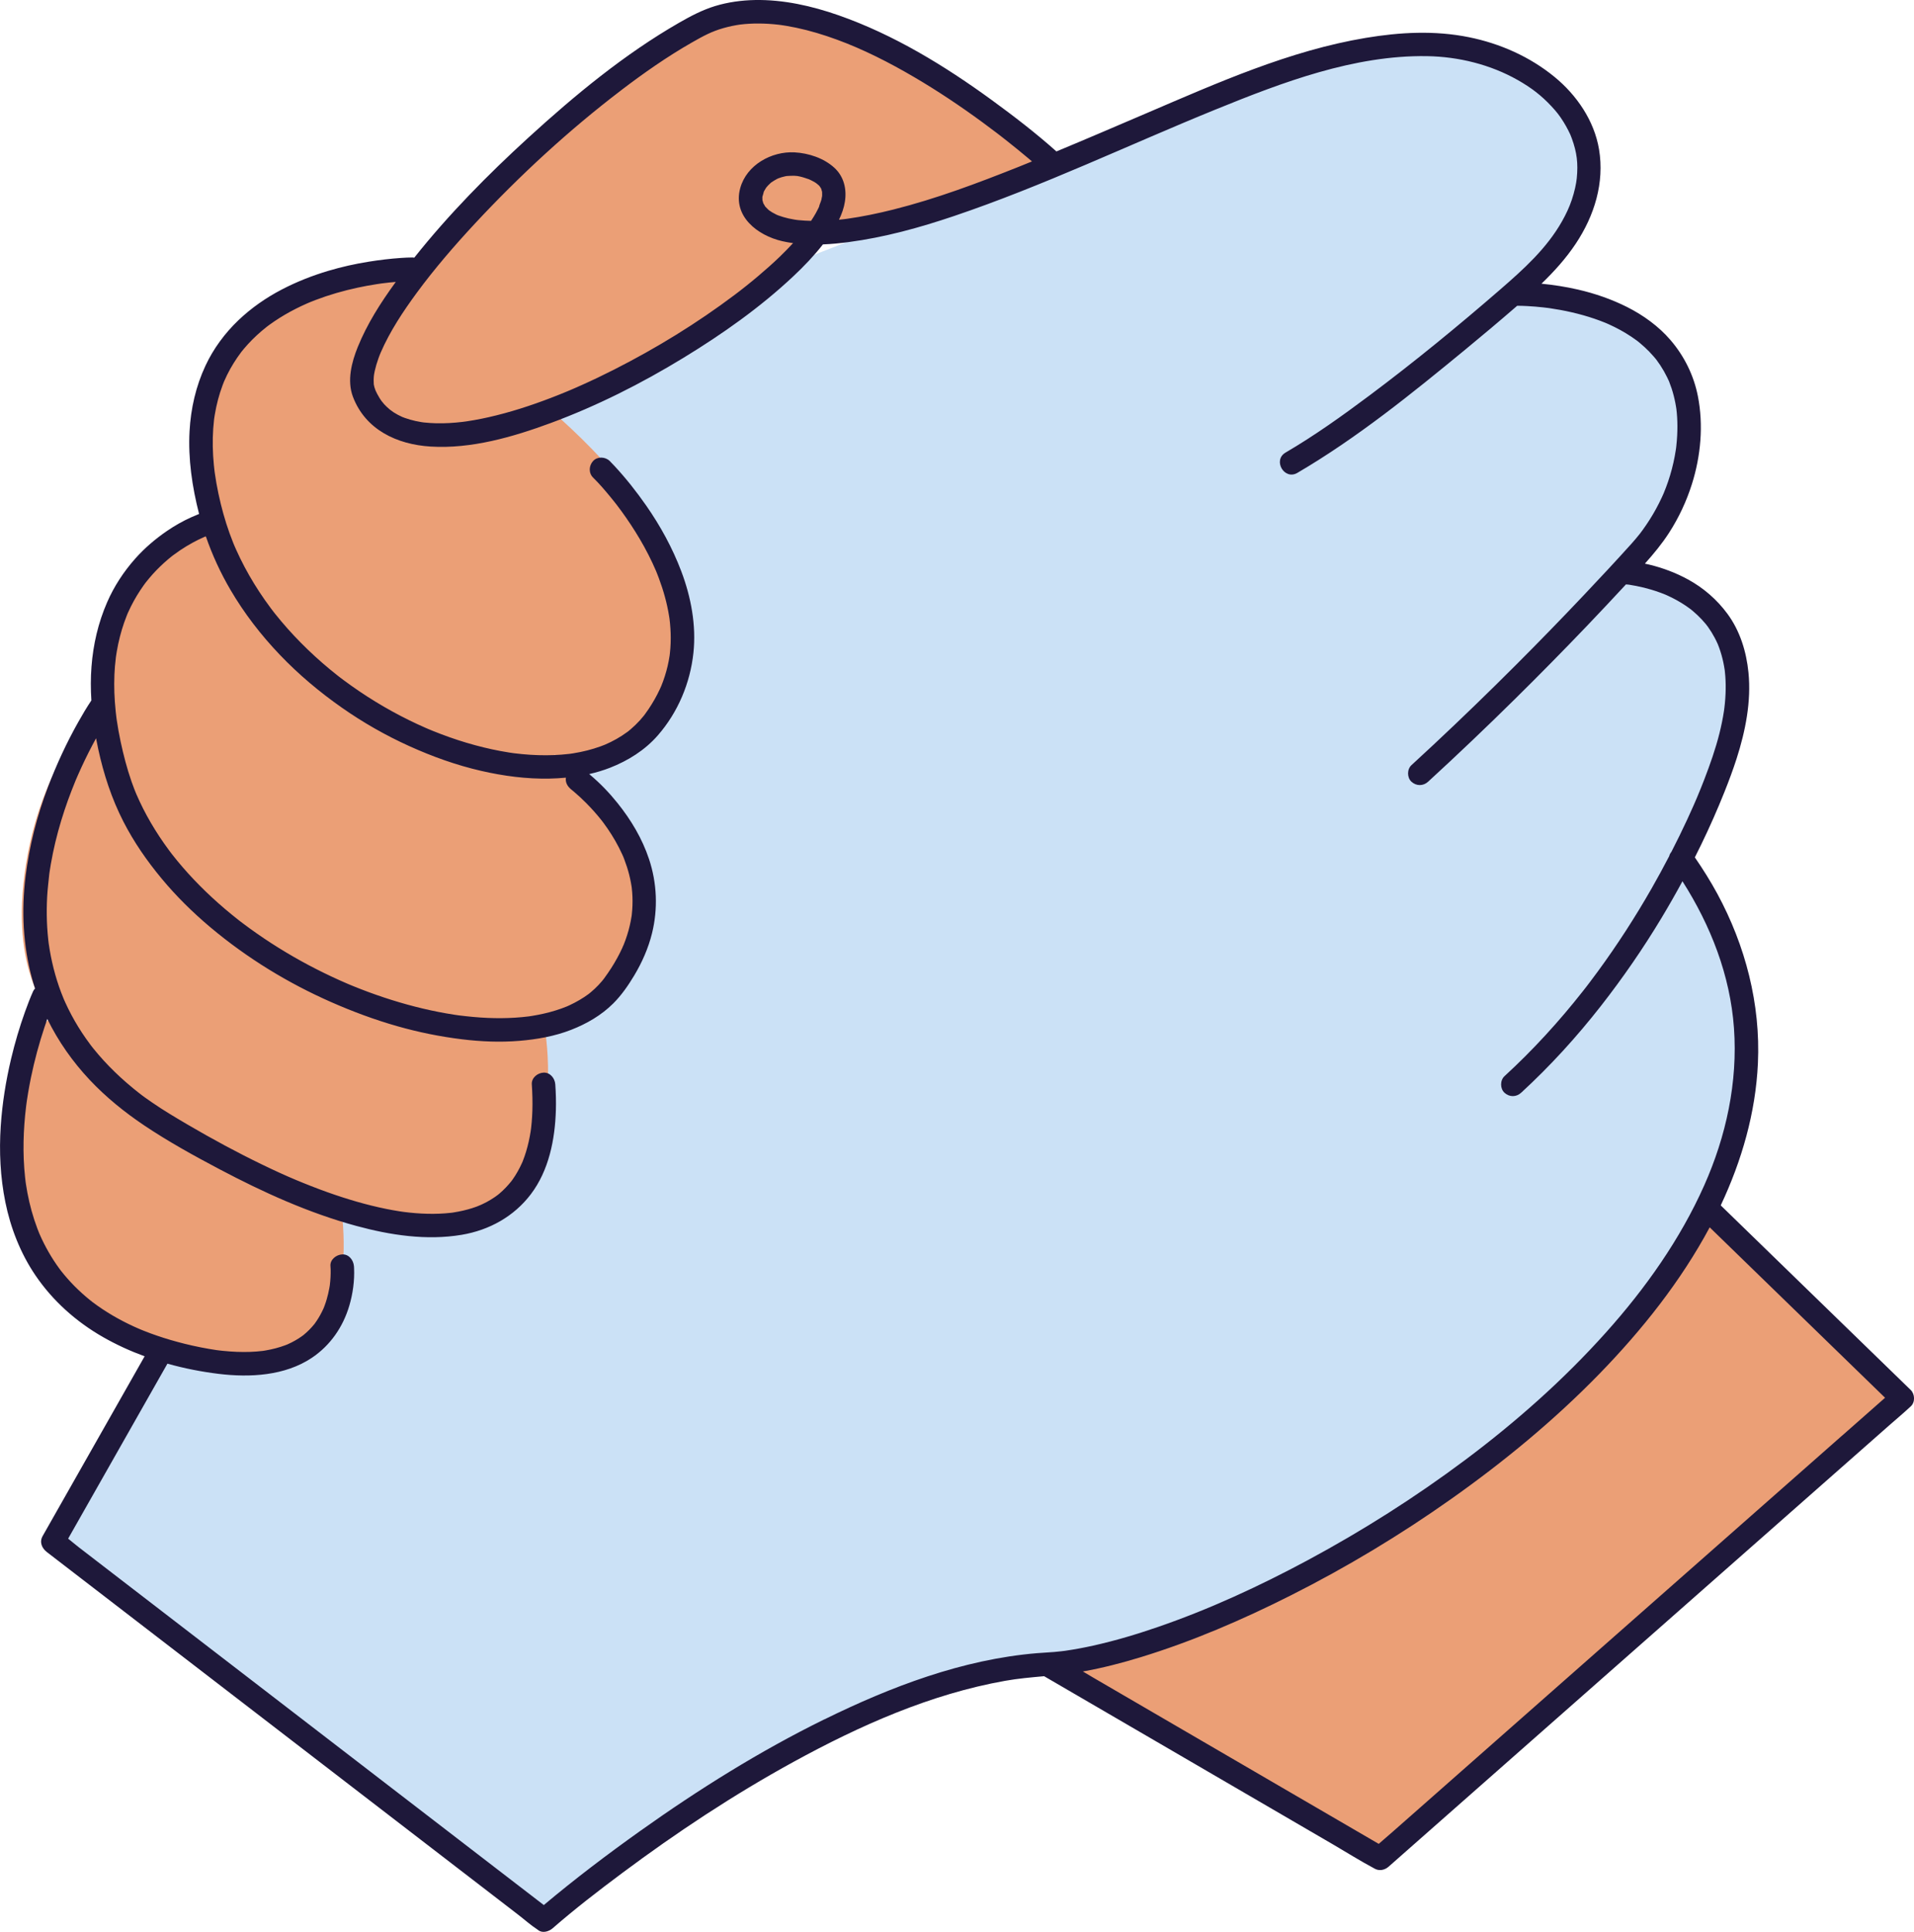
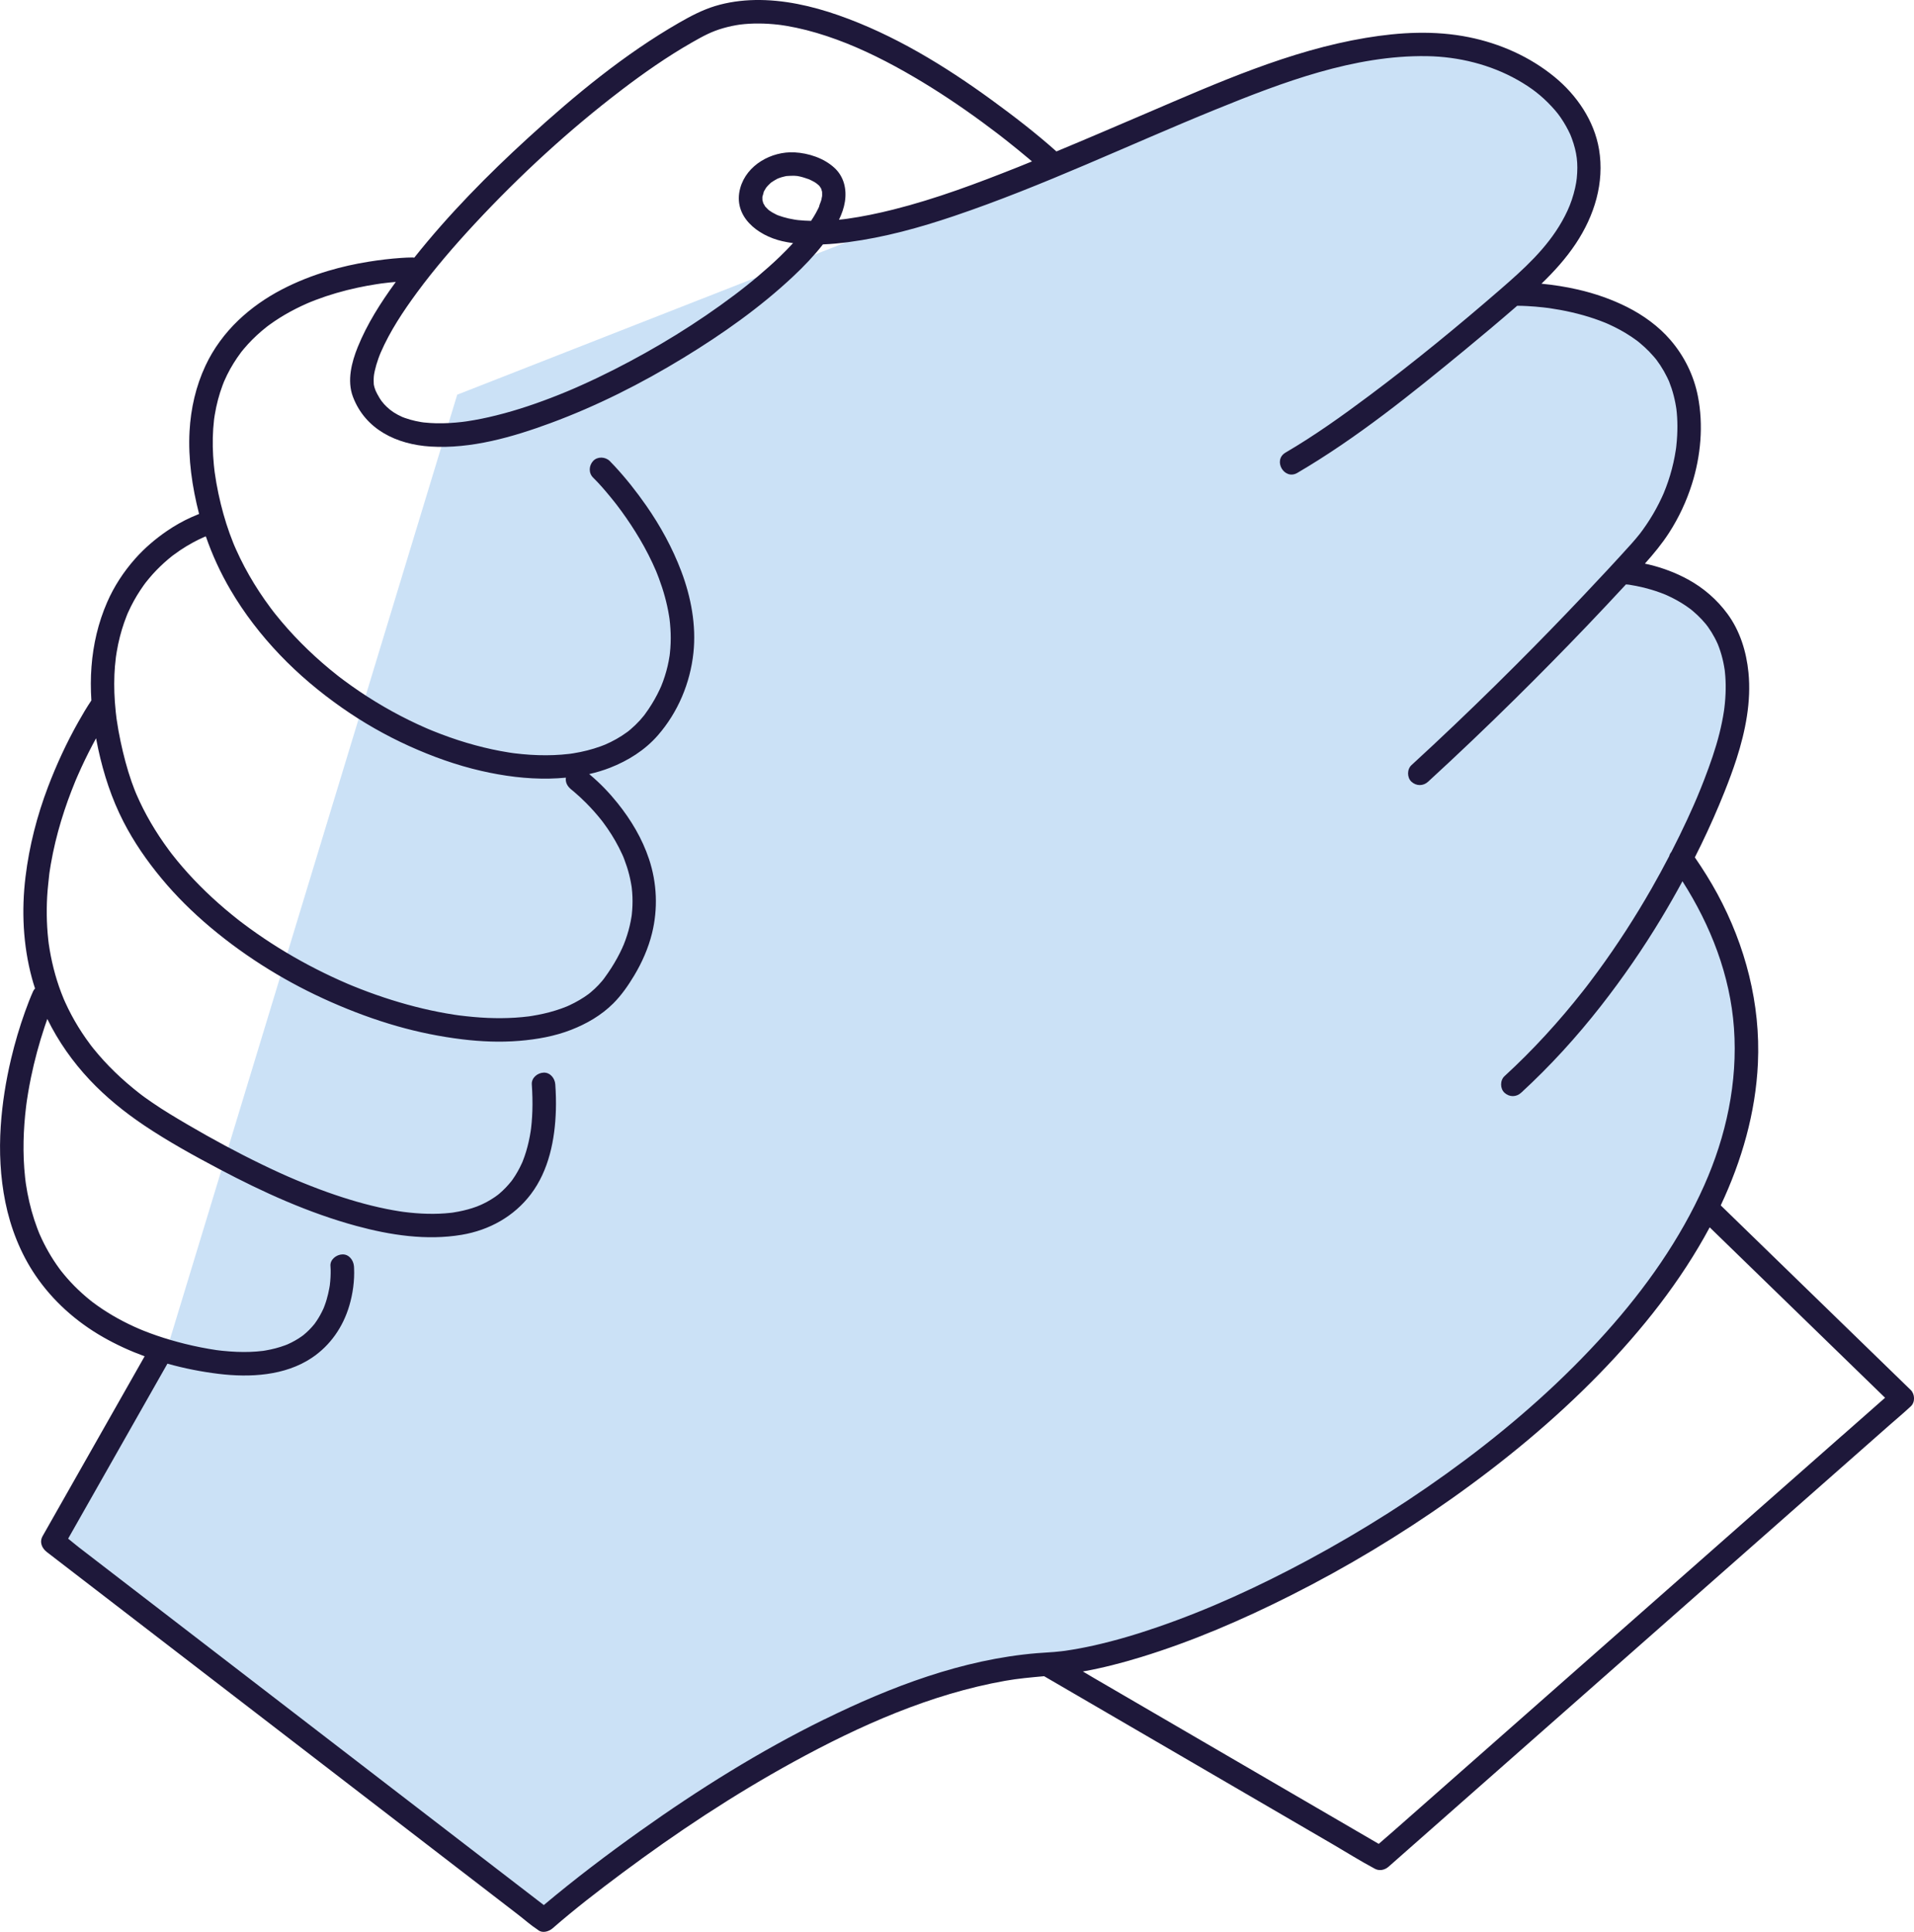
<svg xmlns="http://www.w3.org/2000/svg" id="Livello_2" viewBox="0 0 815.08 822.53">
  <defs>
    <style>.cls-1{fill:#1e183a;}.cls-1,.cls-2,.cls-3{stroke-width:0px;}.cls-2{fill:#cbe1f6;}.cls-3{fill:#eb9f76;}</style>
  </defs>
  <g id="Livello_1-2">
    <path class="cls-2" d="M70.85,575.26l-48.38,81.26,209.28,160.98s97.35-89.34,183.17-104.2c85.83-14.86,163.62-39.32,234.66-108.31,71.04-68.99,107.77-118.57,92.21-185.42-7.27-31.23-25.83-54.11-25.83-54.11,0,0,69.26-100.76-24.07-121.72,0,0,44.01-31.74,23.36-77.5-20.66-45.76-74.16-38.32-74.16-38.32,0,0,69.67-41.55,21.2-90.01-48.47-48.46-156.79,8.37-156.79,8.37l-310.79,121.76-123.86,407.23" />
-     <path class="cls-3" d="M726.01,516.31l84.09,75.18-223.77,203.57-133.66-87.11s175.27-36.87,273.34-191.64Z" />
-     <path class="cls-3" d="M145.81,117.86s-67.67,9.64-58.26,90.51l4.32,16.96s-51.06,2.68-48.09,74.57c0,0-25,20.56-32.68,67.89-7.68,47.33,11.36,65.1,11.36,65.1,0,0-17.45,7.86-16.39,67.31,1.06,59.45,45.49,70.77,64.77,75.06,19.28,4.29,82.06,21.38,74.97-56.83,0,0,60.43,18.33,76.87-13.82,16.44-32.15,9.07-68,9.07-68,0,0,34.59-5,42.12-45.88,7.53-40.88-37.92-69.41-37.92-69.41,0,0,46.99,11.06,54.67-49.69,7.68-60.75-91.66-124.17-91.66-124.17l-17.97-29.6h-35.18Z" />
-     <path class="cls-3" d="M448.86,70.28S375.82-1.25,318.87,4.62c-56.95,5.88-152.54,127.41-152.54,127.41,0,0-34.04,51.84,27.65,52.9,61.7,1.05,154.01-85.85,154.01-85.85,0,0,37.49-1.97,100.87-28.79Z" />
    <path class="cls-1" d="M694.13,248.96s-.01,0-.02,0h.03s0,0-.01,0Z" />
    <path class="cls-1" d="M734.25,301.97c-.11.61-.06.35,0,0h0Z" />
    <path class="cls-1" d="M129.19,568.45c-1.18.84-.34.27,0,0h0Z" />
-     <path class="cls-1" d="M38.78,553.91c.21.14.43.29.56.46,0,0,0,0,0,0-.37-.49-.64-.58-.57-.47Z" />
+     <path class="cls-1" d="M38.78,553.91c.21.14.43.29.56.46,0,0,0,0,0,0-.37-.49-.64-.58-.57-.47" />
    <path class="cls-1" d="M59.42,565.88c.06.03.13.06.19.08.07.03.15.06.22.09.27.1.52.16-.41-.18Z" />
    <path class="cls-1" d="M134.05,563.51c-.84,1.01-.26.34,0,0h0Z" />
    <path class="cls-1" d="M21,372.23c-.05.45-.08.85,0,0h0Z" />
    <path class="cls-1" d="M192.46,516.32c.08-.01.16-.02.25-.03.06,0,.12-.02.18-.03.14-.02.29-.05.43-.07.03-.01-.17,0-.86.13Z" />
    <path class="cls-1" d="M222.52,494.6c-.54,1.15-.19.44,0,0h0Z" />
-     <path class="cls-1" d="M347.86,78.3c-.13-.07-.16-.08,0,0h0Z" />
    <path class="cls-1" d="M159.97,166.29s0,.02.01.02c-.06-.17-.1-.29-.13-.35.04.11.08.21.12.32Z" />
    <path class="cls-1" d="M180.24,179.83s.02,0,.02,0c-.07-.01-.12-.02-.16-.02.05,0,.09.01.14.02Z" />
    <path class="cls-1" d="M813.63,591.76c-9.36-9.09-18.72-18.19-28.08-27.28-14.89-14.47-29.78-28.93-44.67-43.4-2.7-2.62-5.4-5.25-8.1-7.87,8.95-19,14.86-39.43,15.83-60.5,1.16-25.19-5.31-50.07-17.28-72.17-2.9-5.34-6.13-10.5-9.58-15.5.93-1.85,1.87-3.71,2.77-5.58,3.54-7.32,6.84-14.75,9.85-22.3,1.86-4.66,3.64-9.41,5.17-14.18,3.75-11.68,6.28-24.31,5.05-36.62-.89-8.92-3.59-17.73-8.96-25.02-4.46-6.05-10.16-11-16.76-14.61-5.13-2.81-10.71-4.92-16.4-6.3-.66-.16-1.33-.31-1.99-.45,3.71-4.15,7.25-8.42,10.28-13.11,4.16-6.44,7.46-13.5,9.76-20.81,3.77-11.96,4.95-25.06,2.52-37.41-1.74-8.83-5.79-17.03-11.65-23.85-5.06-5.89-11.58-10.59-18.5-14.08-6.63-3.33-13.7-5.77-20.92-7.43-5.11-1.18-10.31-1.98-15.53-2.5,5.4-5.21,10.42-10.75,14.65-17.11,7.87-11.85,12.24-25.87,9.86-40.09-2.04-12.21-9.52-23.12-18.98-30.86-10.48-8.58-23.2-14.22-36.45-16.89-14.56-2.94-29.34-2.14-43.91.29-32.5,5.42-63.24,19.17-93.32,32.05-12.79,5.47-25.56,10.97-38.41,16.3-8.73-7.79-18.07-14.98-27.51-21.86-20.09-14.63-41.77-27.89-65.32-36.13C345.68,2.52,333.57-.22,321.48.01c-5.71.11-11.5.9-16.97,2.57-5.4,1.65-10.39,4.27-15.26,7.07-23.31,13.39-44.47,30.89-64.26,48.97-17.31,15.81-33.95,32.69-48.57,51.08-.26-.04-.51-.08-.79-.08-1.61,0-3.22.1-4.83.2-4.61.31-9.2.87-13.76,1.6-5.79.92-11.53,2.2-17.15,3.87-6.87,2.04-13.6,4.69-19.96,8.01-6.68,3.49-12.97,7.86-18.42,13.07-5.76,5.5-10.63,12.09-14,19.31-4.11,8.79-6.25,18.21-6.79,27.89-.65,11.81,1.12,23.76,4.04,35.18,0,.02.01.05.02.07-1.08.43-2.15.9-3.2,1.36-3.64,1.62-7.13,3.6-10.42,5.85-4.96,3.39-9.58,7.32-13.57,11.82-4.91,5.53-9.01,11.78-11.96,18.56-3.81,8.75-5.94,17.93-6.67,27.44-.37,4.78-.35,9.59-.05,14.38-2.02,2.99-3.85,6.12-5.62,9.26-4.96,8.81-9.22,18.03-12.82,27.48-4.7,12.36-8,25.18-9.6,38.31-1.76,14.39-1.07,29.18,2.73,43.2.4,1.48.85,2.95,1.33,4.41-.32.32-.61.67-.81,1.12-1.28,2.86-2.4,5.81-3.46,8.76-2.34,6.52-4.3,13.18-5.91,19.93-2.25,9.47-3.8,19.14-4.44,28.85-.71,10.77-.18,21.65,1.96,32.24,2.23,11.03,6.45,21.82,12.78,31.15,7.42,10.95,17.42,19.84,28.9,26.39,5.61,3.2,11.53,5.9,17.64,8.14l-37.64,66.32c-1.93,3.4-3.85,6.79-5.78,10.19-1.46,2.57-.37,5.17,1.79,6.84,6.92,5.32,13.84,10.64,20.76,15.97,16.62,12.79,33.24,25.57,49.87,38.36,20.21,15.55,40.43,31.1,60.64,46.65,17.4,13.39,34.8,26.77,52.21,40.16,5.76,4.43,11.52,8.86,17.28,13.3,2.68,2.06,5.3,4.43,8.15,6.27.13.08.25.19.37.28,1.82,1.4,4.53.55,6.06-.78,9.63-8.38,19.56-16.02,29.59-23.5,23.26-17.35,47.55-33.42,73.01-47.37,28.2-15.46,58.38-28.9,90.23-34.54,5.47-.97,10.99-1.45,16.51-1.95,4.24,2.47,8.48,4.94,12.73,7.41,11.33,6.6,22.66,13.19,34,19.79,13.66,7.95,27.32,15.9,40.98,23.86,11.81,6.88,23.62,13.75,35.43,20.63,5.73,3.34,11.39,6.92,17.25,10.04.08.04.17.1.25.15,2.02,1.18,4.38.7,6.06-.78,1.97-1.74,3.95-3.48,5.92-5.22,5.4-4.76,10.81-9.52,16.21-14.29,7.96-7.02,15.92-14.03,23.88-21.05,9.75-8.6,19.51-17.19,29.26-25.79,10.64-9.38,21.28-18.75,31.92-28.13l32.22-28.4c10.06-8.86,20.12-17.73,30.17-26.59l25.39-22.38c6.11-5.38,12.22-10.77,18.33-16.15,2.87-2.53,5.84-4.99,8.64-7.61.12-.11.25-.22.37-.33,2.01-1.77,1.84-5.28,0-7.07ZM698.46,227.05c.12-.15.13-.16,0,0h0ZM713.92,174.38c0,.06.01.08,0,0h0ZM683.74,137.45c-.14-.06-.18-.08,0,0h0ZM684.36,137.71c-.06-.02-.15-.06-.23-.1.08.03.16.07.23.1ZM659.56,131.14c-.07,0-.14-.02-.22-.03.07.01.14.02.22.03ZM264.42,38.5c9.69-7.38,19.7-14.4,30.28-20.44,4.95-2.82,8.29-4.64,13.35-6.09,1.18-.34,2.38-.63,3.58-.89.68-.14,1.36-.27,2.05-.39.18-.03,1.37-.21,1.48-.23,2.57-.32,5.16-.46,7.75-.45,2.84,0,5.68.18,8.5.5.33.04.66.08.98.12.07,0,.1.01.14.02,0,0,0,0,.01,0,.74.11,1.49.22,2.23.34,1.42.24,2.83.51,4.24.8,5.91,1.25,11.71,3,17.38,5.08,11.16,4.08,22.27,9.71,32.96,15.99,10.03,5.88,19.7,12.36,29.07,19.23,2.02,1.48,4.03,2.99,6.03,4.51.45.34.89.68,1.33,1.02.03.02.05.04.08.06.02.01.03.02.04.03.21.17.43.33.64.5.92.72,1.85,1.44,2.76,2.17,2.93,2.32,5.82,4.68,8.68,7.08.5.42.99.85,1.49,1.27-1.97.8-3.94,1.61-5.92,2.4-17.39,6.91-34.95,13.53-53.13,18.09-6.51,1.63-13.09,3.01-19.74,3.94.03,0-.36.05-1.17.15-.72.09-1.45.17-2.18.24-.02,0-.03,0-.05,0,1.2-2.46,2.12-5.04,2.53-7.71.83-5.34-.42-10.69-4.52-14.43-4.47-4.09-10.96-6.22-16.93-6.54-9.81-.52-20.42,5.35-23.13,15.22-3.29,12.01,7.41,20.2,17.89,22.59,1.52.35,3.06.62,4.61.83-1.81,1.95-3.66,3.86-5.57,5.7-3.03,2.92-6.18,5.71-9.39,8.42-1.69,1.43-3.41,2.83-5.14,4.21-.84.67-1.68,1.32-2.52,1.98-.2.15-.4.31-.6.46-.54.41-1.09.83-1.63,1.24-16.09,12.12-33.39,22.72-51.35,31.83-4.59,2.33-9.24,4.56-13.94,6.66-1.14.51-2.29,1.02-3.43,1.51-.54.23-1.08.46-1.61.69-.05.02-.15.06-.24.1-.33.14-.66.27-.98.41-2.26.94-4.53,1.85-6.81,2.72-8.61,3.3-17.41,6.15-26.41,8.18-2.04.46-4.09.88-6.15,1.24-1,.18-2,.34-3,.49-.29.04-.59.08-.88.13.06-.01-.89.11-1.25.16-3.67.43-7.37.65-11.07.57-1.7-.04-3.4-.16-5.09-.33-.15-.02-.29-.03-.41-.05.08.01.18.03.3.05-.11-.02-.22-.03-.33-.05-.27-.03-.38-.06-.14-.02-.27-.04-.53-.08-.8-.12-.78-.13-1.56-.28-2.33-.45-1.53-.34-3.03-.76-4.51-1.29-.33-.12-.65-.24-.97-.36-.04-.01-.06-.02-.1-.04,0,0,0,0-.01,0-.63-.33-1.3-.61-1.93-.94-.62-.33-1.23-.69-1.82-1.07-.36-.23-1.63-1.22-1.46-1.04-.9-.76-1.78-1.54-2.58-2.42-.42-.46-1.54-2.01-.64-.7-.43-.62-.88-1.22-1.28-1.87-.36-.58-.7-1.18-1.02-1.79-.18-.35-.35-.71-.52-1.06-.06-.11-.1-.22-.15-.32.02.05.04.1.06.17-.02-.06-.05-.13-.07-.19-.12-.28-.17-.46-.12-.32-.17-.45-.33-.9-.45-1.38-.08-.3-.12-.6-.2-.9,0-.02,0-.03-.01-.05,0-.01,0-.02,0-.03,0-.67-.08-1.33-.06-1.99,0-.39.03-.79.06-1.18,0-.1.04-.43.07-.68.04-.24.08-.53.09-.61.08-.43.16-.87.26-1.3.19-.86.41-1.71.66-2.55.26-.9.56-1.79.87-2.67.16-.44.32-.87.48-1.3.07-.19.35-.86.46-1.13,3.98-9.22,9.64-17.71,15.57-25.78,7.22-9.82,15.89-19.9,24.6-29.26,19.04-20.47,40.19-39.94,62.18-56.68ZM330.86,91.48c-.11-.05-.22-.1-.26-.12-.59-.29-1.17-.59-1.73-.92-.44-.26-.85-.59-1.3-.85-.17-.15-.35-.3-.52-.45-.37-.34-.71-.71-1.05-1.07-.05-.05-.09-.09-.13-.13-.03-.05-.06-.11-.1-.18-.21-.36-.42-.74-.64-1.1-.03-.04-.04-.07-.07-.1,0-.04-.01-.07-.03-.11-.1-.38-.22-.77-.32-1.15-.01-.04-.02-.07-.03-.11,0,0,0,0,0-.01,0-.38-.02-.78-.02-1.17,0-.09.01-.19.02-.29.2-.68.46-1.43.6-2.12.04-.09.09-.18.13-.26.22-.41.45-.81.71-1.2.08-.12.16-.23.24-.35.27-.28.51-.6.77-.88.32-.34.66-.66,1.01-.97.11-.1.23-.19.34-.29.82-.51,1.6-1.06,2.47-1.49.14-.07.28-.14.43-.2.47-.14.93-.35,1.4-.49.48-.14.96-.27,1.44-.37.25-.05.5-.09.75-.15,1.07-.04,2.11-.16,3.19-.12.24.01.98.08,1.33.1.07.01.14.02.17.03.36.07.72.13,1.07.21,1.29.29,2.5.74,3.74,1.15,0,0,0,0,.02,0,0,0,.02,0,.02.01.3.15.61.28.9.43.61.3,1.22.62,1.8.98.4.24.79.63,1.21.82-.31-.14-.49-.23-.6-.28.19.11.6.35.87.63.1.1.19.2.29.31.19.33.45.66.64.96.04.07.08.15.11.24.1.39.22.78.33,1.16.01.04.02.06.03.09,0,.02,0,.04,0,.06,0,.46.04.93.02,1.39,0,.15-.02.3-.03.45-.14.45-.17.99-.28,1.44-.26,1.03-.83,2.07-1.04,3.1-.12.25-.24.51-.36.76-.3.62-.62,1.22-.95,1.82-.64,1.15-1.33,2.26-2.06,3.35-1.81-.04-3.62-.13-5.42-.32-.22-.02-.44-.05-.66-.08-.15-.02-.68-.09-.89-.13-.88-.16-1.76-.31-2.64-.51-1.47-.34-2.92-.77-4.34-1.28-.1-.04-.4-.16-.61-.25ZM349.08,79.3s.06.07.1.1c.48.47.16.23-.1-.1ZM348.8,88.1s-.01.02-.02.03c.1-.35.41-.86.02-.03ZM315.08,123.85c-.54.42-.21.16,0,0h0ZM113.44,139.23c-.1.08-.2.16-.28.22.1-.07.19-.14.28-.22ZM113.64,139.07c.22-.18.16-.13,0,0h0ZM48.99,283.3c.1-1.16.22-2.31.36-3.46,0-.07.02-.14.03-.21.02-.16.04-.32.07-.48.08-.57.18-1.14.27-1.71.36-2.15.81-4.28,1.35-6.39.51-1.99,1.1-3.95,1.77-5.89.33-.95.68-1.88,1.05-2.82.08-.21.17-.42.25-.63.01-.04.04-.09.06-.16.02-.04.03-.07.04-.1.12-.27.24-.54.36-.81,1.47-3.26,3.2-6.41,5.18-9.39.46-.69.92-1.37,1.4-2.04.25-.34.49-.68.75-1.02.06-.08.12-.17.19-.25.96-1.19,1.93-2.37,2.95-3.51,1.98-2.18,4.1-4.24,6.34-6.15.51-.43,1.02-.85,1.54-1.27.16-.13.33-.26.49-.39.07-.05.13-.1.2-.15.99-.74,2-1.46,3.02-2.15,1.8-1.21,3.65-2.33,5.55-3.36,1.48-.8,2.98-1.54,4.52-2.22.07-.03.14-.06.21-.09.14-.06.28-.11.42-.17.1-.04.2-.08.3-.11,2.73,7.91,6.25,15.54,10.48,22.76,5.85,9.99,13,19.25,20.99,27.62,8.01,8.39,16.95,15.9,26.45,22.55,9.04,6.33,18.66,11.82,28.72,16.37,9.85,4.45,20.06,8.12,30.6,10.54,9.53,2.19,19.39,3.5,29.18,3.29,2.3-.05,4.61-.18,6.91-.4-.29,1.88.55,3.62,2.14,4.9-.32-.25-.64-.49-.22-.15.5.4.99.8,1.48,1.21,1.75,1.48,3.43,3.04,5.06,4.67,2.32,2.32,4.51,4.76,6.55,7.32.1.12.38.48.55.7,0,0,0,.01.01.02.18.24.36.48.54.72.57.77,1.12,1.54,1.66,2.33,1.15,1.68,2.24,3.4,3.25,5.17,1.06,1.85,2.04,3.75,2.93,5.7.12.27.25.55.37.82,0,.01.02.04.03.06.06.14.14.34.17.42.11.28.23.56.33.85.41,1.07.79,2.14,1.14,3.23.7,2.19,1.27,4.42,1.69,6.68.1.54.19,1.09.28,1.63,0,.06.03.18.05.31.02.17.04.36.05.44.14,1.22.23,2.45.28,3.68.1,2.5,0,5.01-.27,7.5-.01.1-.05.42-.07.6-.01.08-.02.16-.03.2-.11.72-.24,1.43-.38,2.15-.26,1.31-.57,2.61-.92,3.9-.39,1.39-.83,2.77-1.32,4.13-.24.65-.48,1.29-.74,1.93-.02.06-.05.11-.07.17-.2.32-.32.74-.47,1.08-1.36,2.99-2.95,5.87-4.72,8.64-.93,1.45-1.9,2.86-2.92,4.25-.14.19-.28.38-.42.57-.21.26-.41.51-.62.77-.97,1.15-2,2.24-3.1,3.27-.54.51-1.09,1-1.66,1.47-.26.22-.53.43-.8.65-.05.04-.1.08-.15.12-1.24.92-2.52,1.76-3.85,2.54-1.36.8-2.75,1.53-4.18,2.2-.37.17-.74.34-1.12.51-.04.02-.08.04-.12.05-.77.31-1.55.61-2.33.89-3.21,1.15-6.52,2.02-9.87,2.67-.86.17-1.72.32-2.58.46-.45.07-.91.14-1.36.21-.03,0-.06,0-.08.01-.06,0-.12.02-.18.02-1.85.23-3.7.4-5.55.52-3.9.25-7.8.27-11.7.11-4.12-.17-8.22-.57-12.31-1.08-.19-.03-.38-.05-.58-.08-.54-.08-1.08-.16-1.62-.24-1.09-.17-2.18-.35-3.27-.54-2.17-.38-4.33-.81-6.48-1.27-9.04-1.96-17.93-4.61-26.61-7.82-2.23-.83-4.45-1.69-6.66-2.59-.52-.21-1.04-.43-1.56-.65-.02,0-.03-.01-.05-.02-.24-.1-.47-.2-.71-.3-1.13-.48-2.25-.98-3.37-1.48-4.43-1.99-8.79-4.13-13.08-6.4-8.68-4.61-17.05-9.8-25.01-15.57-1.01-.73-2-1.47-3-2.22-.43-.32-.85-.65-1.28-.97-.26-.2-.51-.4-.77-.6-1.9-1.5-3.78-3.03-5.63-4.6-3.69-3.14-7.26-6.43-10.67-9.87-3.33-3.35-6.51-6.85-9.52-10.5-.76-.92-1.5-1.85-2.24-2.79-.04-.05-.08-.1-.12-.16-.09-.12-.18-.23-.27-.35-.36-.47-.71-.94-1.07-1.42-1.37-1.86-2.7-3.75-3.97-5.67-2.54-3.84-4.87-7.82-6.95-11.92-1.01-2.01-1.97-4.04-2.86-6.11-.07-.17-.15-.35-.22-.52-.22-.53-.43-1.06-.64-1.59-.41-1.06-.81-2.13-1.19-3.21-1.95-5.57-3.44-11.32-4.67-17.08-.65-3.05-1.21-6.11-1.65-9.2-.02-.14-.09-.62-.12-.84-.02-.17-.05-.35-.05-.42-.09-.73-.18-1.47-.26-2.21-.15-1.43-.28-2.86-.38-4.3-.36-5.15-.37-10.32.06-15.46ZM144.36,288.09s-.04-.03-.06-.04c-.43-.33-.18-.14.06.04ZM144.52,288.21c.05.04.1.07.11.08-.03-.03-.07-.05-.11-.08ZM351.05,732.04c-27.43,13.48-53.47,29.77-78.36,47.48-14.07,10.01-27.88,20.48-41.11,31.59-6.02-4.63-12.04-9.26-18.07-13.9-16.62-12.79-33.24-25.57-49.87-38.36-20.21-15.55-40.43-31.1-60.64-46.65-17.4-13.39-34.81-26.77-52.21-40.16-5.76-4.43-11.52-8.86-17.28-13.3-1.49-1.15-2.97-2.43-4.49-3.64,12.81-22.57,25.62-45.14,38.43-67.72,1.28-2.26,2.56-4.52,3.85-6.78,7.19,2.02,14.54,3.46,21.86,4.35,13.28,1.61,28.2.83,39.66-6.85,7.87-5.28,13.28-13.16,15.94-22.2,1.51-5.12,2.27-10.68,2.02-16.03-.01-.26-.02-.53-.05-.79-.24-2.6-2.13-5.13-5-5-2.5.11-5.26,2.21-5,5,.09,1,.09,2.02.08,3.02-.02,1.11-.07,2.23-.17,3.33-.05.6-.12,1.19-.19,1.79,0,.02,0,.05-.01.07-.06.39-.13.78-.2,1.17-.29,1.61-.66,3.2-1.12,4.77-.25.85-.52,1.68-.83,2.51-.14.39-.29.77-.44,1.16-.05.11-.1.22-.15.33-.8,1.76-1.73,3.46-2.8,5.07-.26.4-.54.79-.82,1.17,0,0-.02.02-.02.03.07-.09.13-.16.23-.27-.17.21-.33.43-.51.64-.67.81-1.37,1.6-2.11,2.34-.77.78-1.59,1.51-2.43,2.2,0,0-.02.02-.03.02.06-.04.13-.09.2-.14-.22.16-.43.33-.65.48-.47.34-.95.67-1.44.99-1.02.66-2.08,1.26-3.16,1.81-.56.29-1.14.56-1.71.81-.31.12-.62.25-.94.37-2.72,1.02-5.55,1.74-8.41,2.23-.37.06-.74.12-1.11.18-.03,0-.05,0-.07.01-.04,0-.07,0-.12.01-.83.1-1.67.18-2.51.25-1.84.14-3.69.21-5.53.2-1.97,0-3.94-.09-5.9-.23-.99-.07-1.98-.16-2.97-.26-.51-.05-1.02-.11-1.53-.17-.29-.03-.58-.07-.86-.11-.01,0-.02,0-.03,0-.02,0-.03,0-.05,0-4.63-.69-9.22-1.59-13.76-2.72-4.02-1-8-2.15-11.91-3.5-1.84-.63-3.66-1.3-5.46-2.02-.46-.18-.92-.37-1.38-.56-.01,0-.03-.01-.04-.02-.04-.02-.09-.03-.13-.05-.03-.01-.06-.03-.09-.04-.1-.04-.19-.09-.29-.12.04.01.06.02.1.04-.8-.34-1.59-.69-2.38-1.05-6.17-2.83-12.08-6.23-17.5-10.31-.06-.05-.13-.09-.19-.14,0,0,0,.01.01.02,0,0-.02-.02-.02-.02-.13-.1-.27-.2-.4-.3-.09-.07-.14-.12-.16-.16-.11-.07-.21-.14-.29-.21-.64-.51-1.26-1.03-1.88-1.56-1.15-.98-2.28-2-3.38-3.05-2.12-2.02-4.12-4.17-5.99-6.42-.43-.52-.85-1.05-1.28-1.58-.26-.34-.51-.68-.77-1.03-.82-1.13-1.62-2.28-2.38-3.45-1.49-2.3-2.85-4.68-4.09-7.12-.61-1.2-1.18-2.42-1.73-3.66-.1-.22-.19-.44-.29-.66-.01-.03-.03-.06-.04-.09-.27-.65-.52-1.3-.77-1.96-.94-2.48-1.76-5-2.47-7.55-.7-2.53-1.29-5.09-1.78-7.66-.24-1.28-.46-2.56-.65-3.85-.04-.26-.08-.52-.11-.78-.08-.65-.16-1.3-.23-1.95-.56-5.11-.75-10.26-.65-15.4.1-4.94.47-9.88,1.07-14.79.07-.56.14-1.12.21-1.67-.27,2.14.02-.15.1-.69.17-1.15.35-2.29.54-3.43.37-2.21.78-4.41,1.23-6.6,1.51-7.32,3.47-14.55,5.83-21.64.37-1.1.74-2.19,1.13-3.27,4.64,9.47,10.76,18.19,18.02,25.91,6.91,7.35,14.82,13.76,23.19,19.38,10.27,6.89,21.22,12.93,32.15,18.7,18.55,9.8,37.95,18.62,58.25,24.13,14.51,3.94,29.89,6.29,44.85,3.78,11.72-1.97,22.26-7.79,29.47-17.31,7.68-10.14,10.28-23.34,10.64-35.8.11-3.65,0-7.3-.25-10.94-.18-2.6-2.17-5.13-5-5-2.56.11-5.19,2.21-5,5,.25,3.73.36,7.46.24,11.2-.05,1.65-.15,3.29-.29,4.94-.07.79-.15,1.58-.24,2.37-.04.39-.11.77-.14,1.16.17-1.91.02-.18-.05.27-.46,2.95-1.1,5.88-1.97,8.74-.42,1.37-.89,2.72-1.42,4.06-.02.05-.04.1-.07.16.04-.08.07-.16.12-.25-.14.3-.26.6-.4.9-.29.65-.6,1.29-.93,1.93-.58,1.13-1.2,2.23-1.88,3.31-.33.53-.67,1.04-1.03,1.55-.18.25-.36.5-.54.75-.04.05-.08.11-.12.16-1.53,1.88-3.18,3.64-5.03,5.21-.23.19-.46.38-.69.57-.49.36-.97.72-1.48,1.06-1.07.72-2.17,1.39-3.3,2-1.11.6-2.25,1.1-3.39,1.63,1.84-.85-.26.09-.77.28-.67.25-1.35.48-2.03.7-2.53.8-5.13,1.39-7.75,1.8-.02.01-.22.05-.38.07-.08,0-.15.02-.23.03-.15.02-.31.04-.46.07.08-.01.14-.02.21-.04-.2.02-.4.05-.6.07-.81.09-1.62.16-2.42.22-1.6.12-3.21.18-4.82.19-3.38.03-6.75-.16-10.11-.51-.86-.09-1.72-.19-2.58-.3-.1-.01-.19-.03-.29-.04-.54-.08-1.07-.16-1.61-.24-1.84-.29-3.67-.62-5.5-.99-8.53-1.72-16.9-4.21-25.09-7.13-2.32-.83-4.62-1.69-6.91-2.59-1.13-.44-2.25-.89-3.37-1.34-.57-.23-1.14-.46-1.7-.7-.23-.09-.46-.19-.69-.28-.12-.05-.23-.09-.32-.13-5-2.08-9.92-4.36-14.8-6.72-10.78-5.21-21.32-10.92-31.65-16.97-5.14-3.01-10.27-6.05-15.17-9.43-2.01-1.39-4.06-2.79-5.96-4.34,1.04.85-.4-.32-.68-.54-.46-.37-.92-.74-1.38-1.11-.99-.81-1.97-1.63-2.93-2.47-3.42-2.97-6.68-6.12-9.74-9.47-1.48-1.62-2.91-3.29-4.29-4.99-.3-.38-.6-.76-.9-1.14-.13-.17-.25-.33-.38-.5-.66-.88-1.31-1.77-1.94-2.67-2.28-3.24-4.36-6.62-6.22-10.11-.92-1.73-1.78-3.48-2.59-5.26-.19-.42-.38-.84-.56-1.26-.06-.13-.11-.25-.16-.38-.35-.86-.7-1.72-1.03-2.59-2.56-6.73-4.28-13.73-5.31-20.85-.01-.11-.03-.22-.04-.33-.05-.42-.1-.85-.15-1.27-.1-.93-.19-1.86-.27-2.79-.14-1.72-.25-3.45-.31-5.17-.12-3.45-.08-6.9.1-10.35.18-3.35.61-6.66.94-9.99-.02.15-.03.27-.04.38.02-.18.04-.38.06-.49.06-.4.12-.8.18-1.19.13-.87.27-1.74.42-2.61.28-1.6.58-3.2.91-4.79,1.27-6.14,2.94-12.21,4.91-18.16.93-2.8,1.93-5.57,2.99-8.31.5-1.29,1.02-2.58,1.54-3.87.12-.29.24-.58.36-.87.27-.63.54-1.26.82-1.89,1.91-4.36,3.98-8.65,6.2-12.86.5-.96,1.02-1.91,1.54-2.86.29,1.55.6,3.09.93,4.63,2.32,10.7,5.7,21.06,10.7,30.82,4.45,8.7,10.05,16.77,16.29,24.28,6.24,7.52,13.23,14.4,20.7,20.69,7.86,6.61,16.23,12.63,24.98,18.01,8.5,5.23,17.36,9.86,26.49,13.88,9.16,4.03,18.55,7.53,28.18,10.27,9.06,2.58,18.29,4.45,27.64,5.59,8.07.98,16.24,1.32,24.35.65,7.5-.62,15.03-1.95,22.06-4.69,6.63-2.59,12.83-6.17,17.91-11.22,3.51-3.5,6.41-7.69,8.95-11.93,3.33-5.55,6-11.62,7.56-17.9,2.58-10.41,2.14-21.43-1.25-31.61-2.92-8.78-7.65-16.68-13.41-23.87-3.5-4.37-7.42-8.45-11.72-12.06-.12-.1-.25-.2-.37-.3,3-.68,5.96-1.56,8.82-2.67,7.74-3.03,14.93-7.51,20.43-13.82,8.57-9.83,13.77-22.23,15.15-35.15,1.24-11.7-1.02-23.7-5.15-34.64-3.77-9.98-8.92-19.38-15.02-28.12-4.11-5.88-8.58-11.55-13.46-16.8-.66-.71-1.33-1.42-2.02-2.1-1.87-1.84-5.23-2-7.07,0-1.82,1.98-1.99,5.11,0,7.07,2.65,2.6,5.08,5.45,7.43,8.31.58.7,1.15,1.41,1.71,2.12.27.34.54.68.8,1.02.12.15.24.31.35.46,1.26,1.66,2.5,3.35,3.69,5.07,2.79,4,5.38,8.13,7.74,12.4,1.26,2.29,2.45,4.62,3.56,6.99.53,1.14,1.01,2.3,1.54,3.44.02.05.04.1.06.15.13.31.25.62.37.93.27.67.52,1.33.77,2,1.94,5.18,3.44,10.53,4.32,15.99.05.34.11.68.16,1.02,0,.04.01.08.02.12.08.69.17,1.38.23,2.07.13,1.38.22,2.76.27,4.14.09,2.85,0,5.7-.32,8.53-.03.31-.09.62-.11.93,0,.05-.01.1-.02.15-.11.76-.24,1.51-.39,2.27-.27,1.42-.6,2.84-.99,4.24-.41,1.48-.87,2.94-1.4,4.39-.24.66-.5,1.31-.76,1.96-.01.03-.02.05-.03.08-.01.03-.02.05-.04.08-.18.4-.36.81-.54,1.21-1.38,2.97-3,5.82-4.83,8.53-.47.7-.96,1.39-1.46,2.07-.15.2-.3.41-.45.61-.57.7-1.15,1.4-1.76,2.07-1.24,1.36-2.57,2.65-3.97,3.84-.34.29-.69.57-1.03.85-.1.08-.21.16-.31.23-.76.56-1.53,1.09-2.32,1.6-1.54,1-3.14,1.9-4.78,2.71-.79.39-1.59.75-2.39,1.1-.18.07-.35.14-.53.21-.47.19-.95.36-1.42.54-3.75,1.36-7.63,2.32-11.56,2.95-.44.07-.89.14-1.33.2-.19.02-.39.05-.58.07-1.07.13-2.13.23-3.2.31-2.16.17-4.32.25-6.48.26-4.54.02-9.07-.29-13.57-.85-.08-.01-.29-.04-.46-.06-.07-.01-.14-.02-.17-.02-.57-.08-1.15-.17-1.72-.26-1.2-.19-2.4-.39-3.59-.62-2.39-.45-4.78-.96-7.14-1.54-4.9-1.19-9.74-2.64-14.49-4.32-2.45-.86-4.88-1.79-7.28-2.76-.3-.12-.6-.24-.89-.37-.12-.05-.5-.21-.65-.27-.08-.03-.15-.07-.2-.08-.34-.15-.68-.29-1.02-.44-1.19-.52-2.38-1.06-3.56-1.6-4.88-2.26-9.66-4.75-14.32-7.45-4.78-2.77-9.44-5.77-13.94-8.97-1.1-.79-2.2-1.58-3.29-2.39-.54-.41-1.09-.82-1.63-1.23-.06-.04-.11-.09-.17-.13-.25-.2-.52-.4-.77-.6-2.18-1.71-4.31-3.48-6.41-5.3-4.19-3.64-8.2-7.49-12-11.53-1.9-2.02-3.74-4.09-5.53-6.21-.88-1.04-1.74-2.09-2.59-3.16-.21-.27-.42-.53-.63-.8-.06-.08-.12-.16-.18-.23-.38-.51-.78-1.02-1.16-1.53-3.3-4.42-6.35-9.04-9.09-13.83-1.37-2.39-2.66-4.83-3.87-7.3-.61-1.26-1.21-2.53-1.78-3.81-.25-.56-.5-1.13-.74-1.69,0-.02-.01-.03-.02-.05-.15-.36-.29-.72-.44-1.07-2.16-5.35-3.88-10.85-5.26-16.45-.73-2.98-1.37-5.97-1.9-8.99-.25-1.44-.46-2.89-.68-4.34,0-.04-.01-.08-.02-.12-.04-.35-.09-.69-.13-1.04-.09-.73-.16-1.46-.24-2.2-.5-5.14-.63-10.33-.27-15.49.08-1.16.19-2.33.32-3.49.03-.26.06-.51.09-.77.08-.54.16-1.08.25-1.61.36-2.17.82-4.33,1.38-6.46.54-2.02,1.17-4.02,1.9-5.98.17-.47.35-.93.54-1.4.06-.16.13-.32.2-.48.39-.89.79-1.77,1.22-2.64,1.68-3.41,3.7-6.62,5.97-9.66.07-.09.15-.19.22-.28.3-.38.61-.75.92-1.13.58-.69,1.17-1.37,1.78-2.03,1.22-1.34,2.51-2.62,3.84-3.85,1.32-1.22,2.69-2.37,4.09-3.48,0,0,.01,0,.02-.02.05-.04.1-.08.15-.12.37-.28.75-.56,1.12-.83.7-.51,1.41-1.01,2.13-1.49,2.89-1.95,5.91-3.71,9.02-5.28,1.55-.79,3.12-1.53,4.72-2.23.29-.13.59-.26.88-.38.12-.05.25-.1.38-.16.79-.32,1.58-.63,2.37-.94,5.84-2.23,11.86-3.96,17.97-5.27,2.64-.57,5.29-1.06,7.96-1.47.62-.1,1.24-.19,1.85-.28.17-.02.33-.05.5-.07,0,0,0,0,0,0,1.07-.14,2.15-.26,3.22-.38.91-.1,1.83-.17,2.74-.25-.1.14-.2.27-.3.41-6.19,8.52-11.91,17.47-15.88,27.26-2.64,6.5-4.66,14.36-2.08,21.2,5.32,14.07,18.77,20.33,33.05,21.22,17.3,1.07,35.01-4.05,51.06-9.97,19.75-7.29,38.69-16.85,56.65-27.81,16.55-10.09,32.65-21.43,46.8-34.73,4.5-4.22,8.78-8.7,12.59-13.56,3.63-.14,7.26-.5,10.83-.97,15.35-2.02,30.34-6.15,44.98-11.1,37.99-12.83,74.25-30.24,111.35-45.34,28.48-11.59,59.1-23.24,90.11-22.74,13.41.22,26.99,3.57,38.62,10.17,5.63,3.2,9.97,6.46,14.38,11.2,2.24,2.41,3.39,3.87,5.18,6.74.71,1.15,1.37,2.32,1.98,3.53.85,1.68.97,1.97,1.5,3.42,2.16,5.92,2.73,10.61,2.1,16.92-.12,1.17-.33,2.45-.7,4.13-.38,1.7-.86,3.38-1.41,5.04-1.09,3.23-2.47,6.16-4.18,9.18-6.56,11.58-16.28,20.32-26.21,28.94-18.07,15.68-36.61,30.87-55.77,45.2-11.54,8.63-23.31,17.04-35.75,24.32-5.55,3.25-.52,11.9,5.05,8.63,25.42-14.89,48.69-33.72,71.39-52.4,7.25-5.97,14.45-12.02,21.55-18.17.22-.19.43-.38.65-.57,1.43.01,2.85.05,4.28.13,2.28.12,4.55.31,6.82.56.64.07,1.29.15,1.93.23.18.02.36.05.54.07.06,0,.09.01.13.02.09.01.18.03.26.04,1.46.21,2.92.45,4.38.72,6.58,1.21,13.09,2.98,19.29,5.51.08.03.16.07.24.1.42.18.83.36,1.25.55.8.36,1.6.74,2.38,1.13,1.62.81,3.21,1.67,4.75,2.61,1.59.96,3.14,1.99,4.63,3.09.12.09.23.17.35.26.31.25.62.49.93.75.72.6,1.43,1.21,2.12,1.85,1.37,1.26,2.67,2.6,3.89,4.01.3.35.6.7.89,1.06.09.11.18.22.26.33.56.76,1.11,1.52,1.63,2.31,1.08,1.64,2.05,3.35,2.91,5.11.22.44.43.89.63,1.34.05.11.1.22.15.33.02.06.05.12.07.17.38.95.73,1.91,1.05,2.88.68,2.08,1.22,4.2,1.63,6.35.1.55.2,1.1.29,1.66.03.21.06.42.1.64,0,.05.01.1.02.13.14,1.17.25,2.35.32,3.53.16,2.57.15,5.14.02,7.71-.08,1.5-.2,3-.36,4.49-.04.34-.05.71-.12,1.05.03-.23.07-.54.01-.12-.04.27-.08.55-.12.82-.13.88-.28,1.77-.45,2.65-.68,3.64-1.62,7.23-2.81,10.73-.54,1.61-1.15,3.18-1.79,4.76-.06.15-.16.39-.23.55-.19.44-.39.87-.59,1.31-.4.87-.82,1.73-1.25,2.59-1.63,3.24-3.48,6.38-5.53,9.38-.46.68-.94,1.36-1.42,2.02-.28.39-.57.78-.86,1.16-.09.12-.18.24-.27.36-.03.03-.04.06-.08.11-1.16,1.46-2.36,2.89-3.6,4.27-6.74,7.49-13.62,14.85-20.55,22.17-9.42,9.95-18.98,19.78-28.67,29.47-11.5,11.5-23.17,22.81-35.05,33.92-3.12,2.92-6.26,5.82-9.41,8.71-1.93,1.77-1.93,5.3,0,7.07,2.07,1.9,5.01,1.89,7.07,0,12.56-11.52,24.91-23.28,37.04-35.26,10.37-10.23,20.59-20.61,30.66-31.13,5.58-5.83,11.09-11.72,16.57-17.63.39.03.78.06,1.17.11.18.02.36.05.53.07-.49-.06-1.14-.17-.43-.06.15.02.3.04.45.07.11.01.22.03.33.04-.07,0-.19-.02-.32-.03.04,0,.08.01.12.02.86.13,1.71.28,2.56.45,2.19.43,4.36.96,6.5,1.61,1.26.38,2.51.79,3.74,1.25.65.24,1.3.49,1.95.75.03.01.07.03.1.04.27.12.55.24.82.36,2.8,1.26,5.49,2.74,8.03,4.46.66.45,1.31.91,1.95,1.39.01.01.03.03.04.03.34.28.68.55,1.02.84,1.29,1.09,2.51,2.25,3.67,3.48.59.63,1.17,1.28,1.72,1.95.26.32.51.64.77.96-1.25-1.53-.12-.14.18.27,1.07,1.5,2.04,3.06,2.9,4.69.45.85.87,1.71,1.26,2.59.02.04.05.11.08.18.01.03.02.06.03.08.2.5.39,1,.57,1.5.71,1.98,1.28,4.02,1.72,6.08.23,1.07.41,2.15.58,3.23.02.2.05.4.07.6.07.63.13,1.27.18,1.9.2,2.54.23,5.1.12,7.64-.06,1.38-.15,2.76-.29,4.13-.06.67-.14,1.34-.22,2-.01.12-.05.33-.08.52.02-.1.04-.23.07-.39-.07.39-.11.79-.17,1.18-.48,3.16-1.13,6.29-1.9,9.39-1.67,6.69-3.98,13.2-6.45,19.64-.94,2.44-1.92,4.87-2.93,7.28-.01.03-.03.06-.04.1-.19.44-.37.87-.56,1.31-.37.87-.75,1.74-1.13,2.6-.85,1.93-1.72,3.86-2.61,5.77-2.16,4.66-4.42,9.27-6.77,13.84-.44.52-.76,1.12-.91,1.77-2.39,4.6-4.87,9.16-7.44,13.66-6.99,12.24-14.65,24.1-22.98,35.47-1.14,1.55-2.29,3.09-3.45,4.63-.49.65-.99,1.29-1.48,1.94-.12.15-.35.45-.47.6-.36.46-.73.93-1.09,1.39-2.47,3.13-4.99,6.22-7.57,9.26-5.34,6.29-10.93,12.38-16.77,18.22-2.9,2.9-5.87,5.74-8.89,8.52-1.93,1.77-1.93,5.3,0,7.07,2.07,1.9,5.01,1.89,7.07,0,12.34-11.33,23.64-23.75,33.96-36.93,9.33-11.93,17.93-24.4,25.75-37.37,3.12-5.18,6.12-10.44,9-15.76,12.03,18.87,20.33,40.05,21.94,62.55,1.64,23-3.32,45.95-12.67,66.94-10.27,23.04-25.04,43.86-41.81,62.59-17.98,20.08-38.31,38.09-59.88,54.23-21.31,15.95-43.86,30.25-67.3,42.84-20.47,10.99-41.67,20.79-63.66,28.36-9.02,3.11-18.19,5.85-27.5,7.92-3.94.88-7.91,1.62-11.91,2.2-.16.02-.27.04-.34.05-.04,0-.12.01-.26.03-.42.05-.84.1-1.26.15-.96.11-1.92.21-2.88.29-2.44.21-4.89.31-7.33.51-31.72,2.64-62.2,14.26-90.55,28.19ZM784.42,611.26c-7.96,7.02-15.92,14.03-23.88,21.05-9.75,8.6-19.51,17.19-29.26,25.79-10.64,9.38-21.28,18.75-31.92,28.13l-32.22,28.4c-10.06,8.86-20.12,17.73-30.17,26.59-8.46,7.46-16.93,14.92-25.39,22.38-6.11,5.38-12.22,10.77-18.33,16.15-2.02,1.78-4.09,3.52-6.11,5.31-3.64-2.12-7.28-4.24-10.92-6.36-11.33-6.6-22.66-13.19-34-19.79-13.66-7.95-27.32-15.9-40.98-23.86-11.81-6.88-23.62-13.75-35.43-20.63-1.56-.91-3.11-1.83-4.67-2.76,8.37-1.48,16.61-3.63,24.73-6.11,21.98-6.74,43.24-15.92,63.75-26.25,23.79-11.98,46.7-25.76,68.44-41.14,22.48-15.9,43.86-33.51,63.08-53.26,18.14-18.65,34.62-39.36,46.94-62.34,7.89,7.67,15.79,15.34,23.68,23.01,14.89,14.47,29.78,28.93,44.67,43.4,2.11,2.05,4.22,4.1,6.33,6.15-.7.62-1.41,1.24-2.11,1.86-5.4,4.76-10.81,9.52-16.21,14.29Z" />
  </g>
</svg>